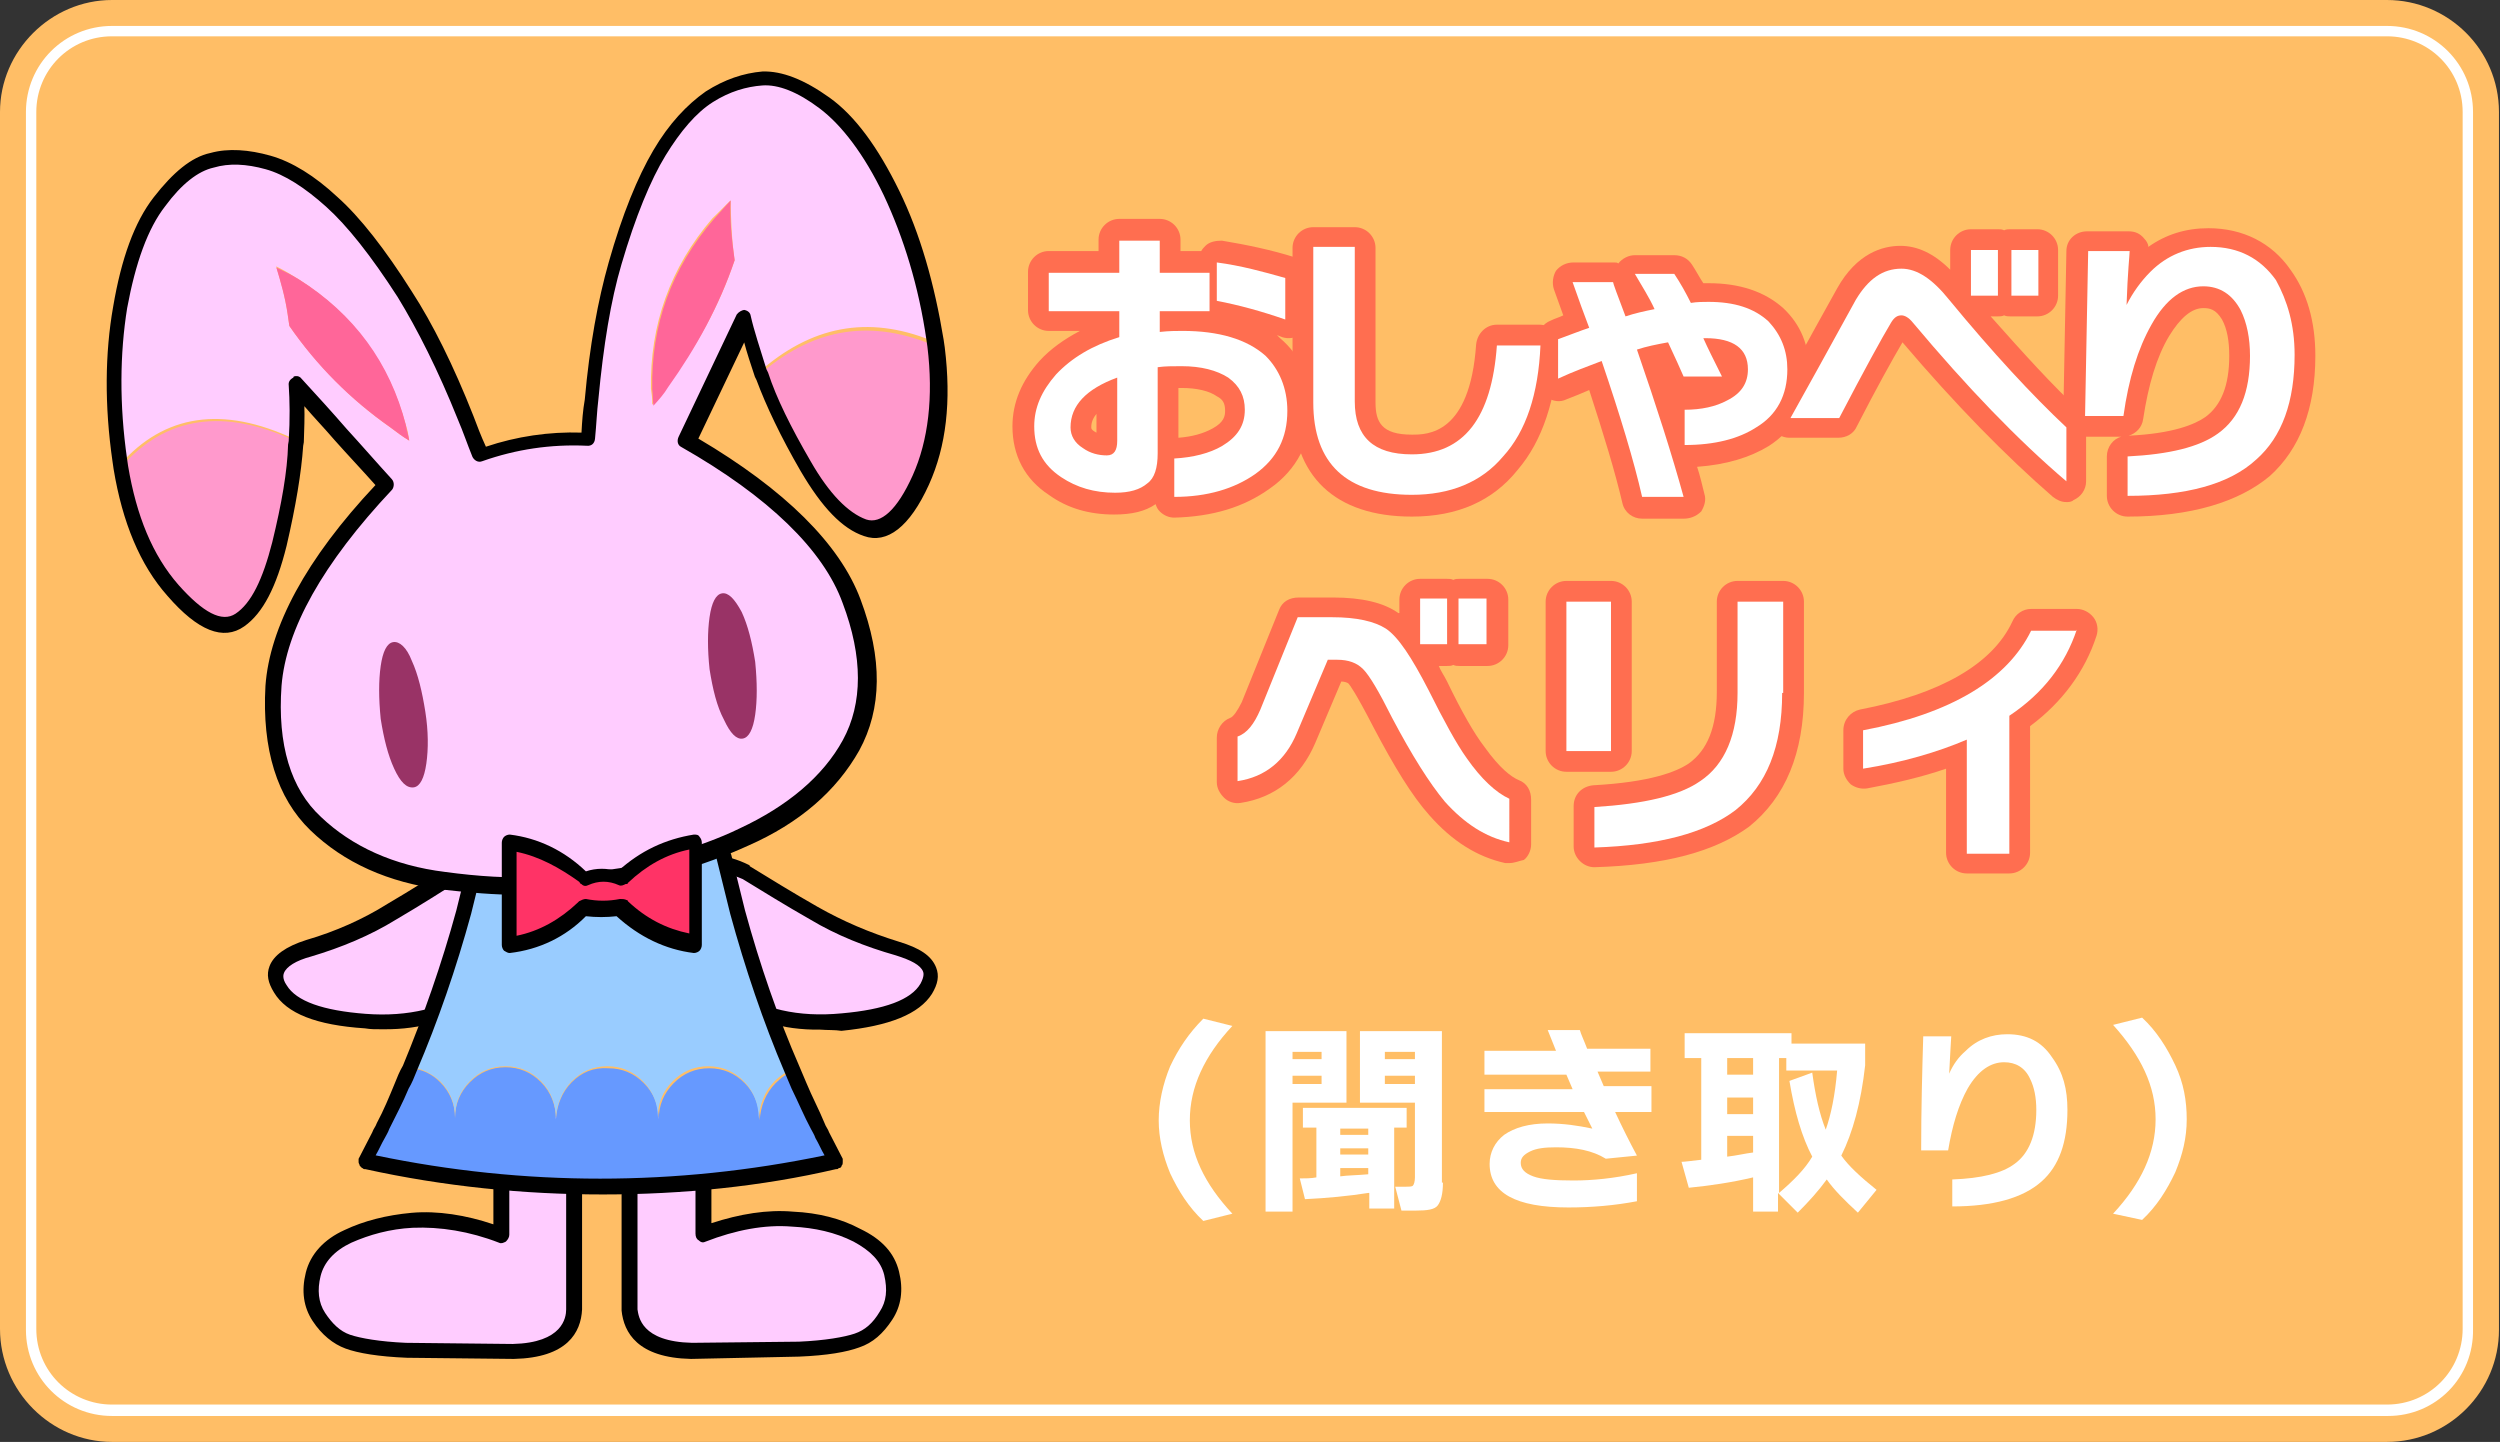
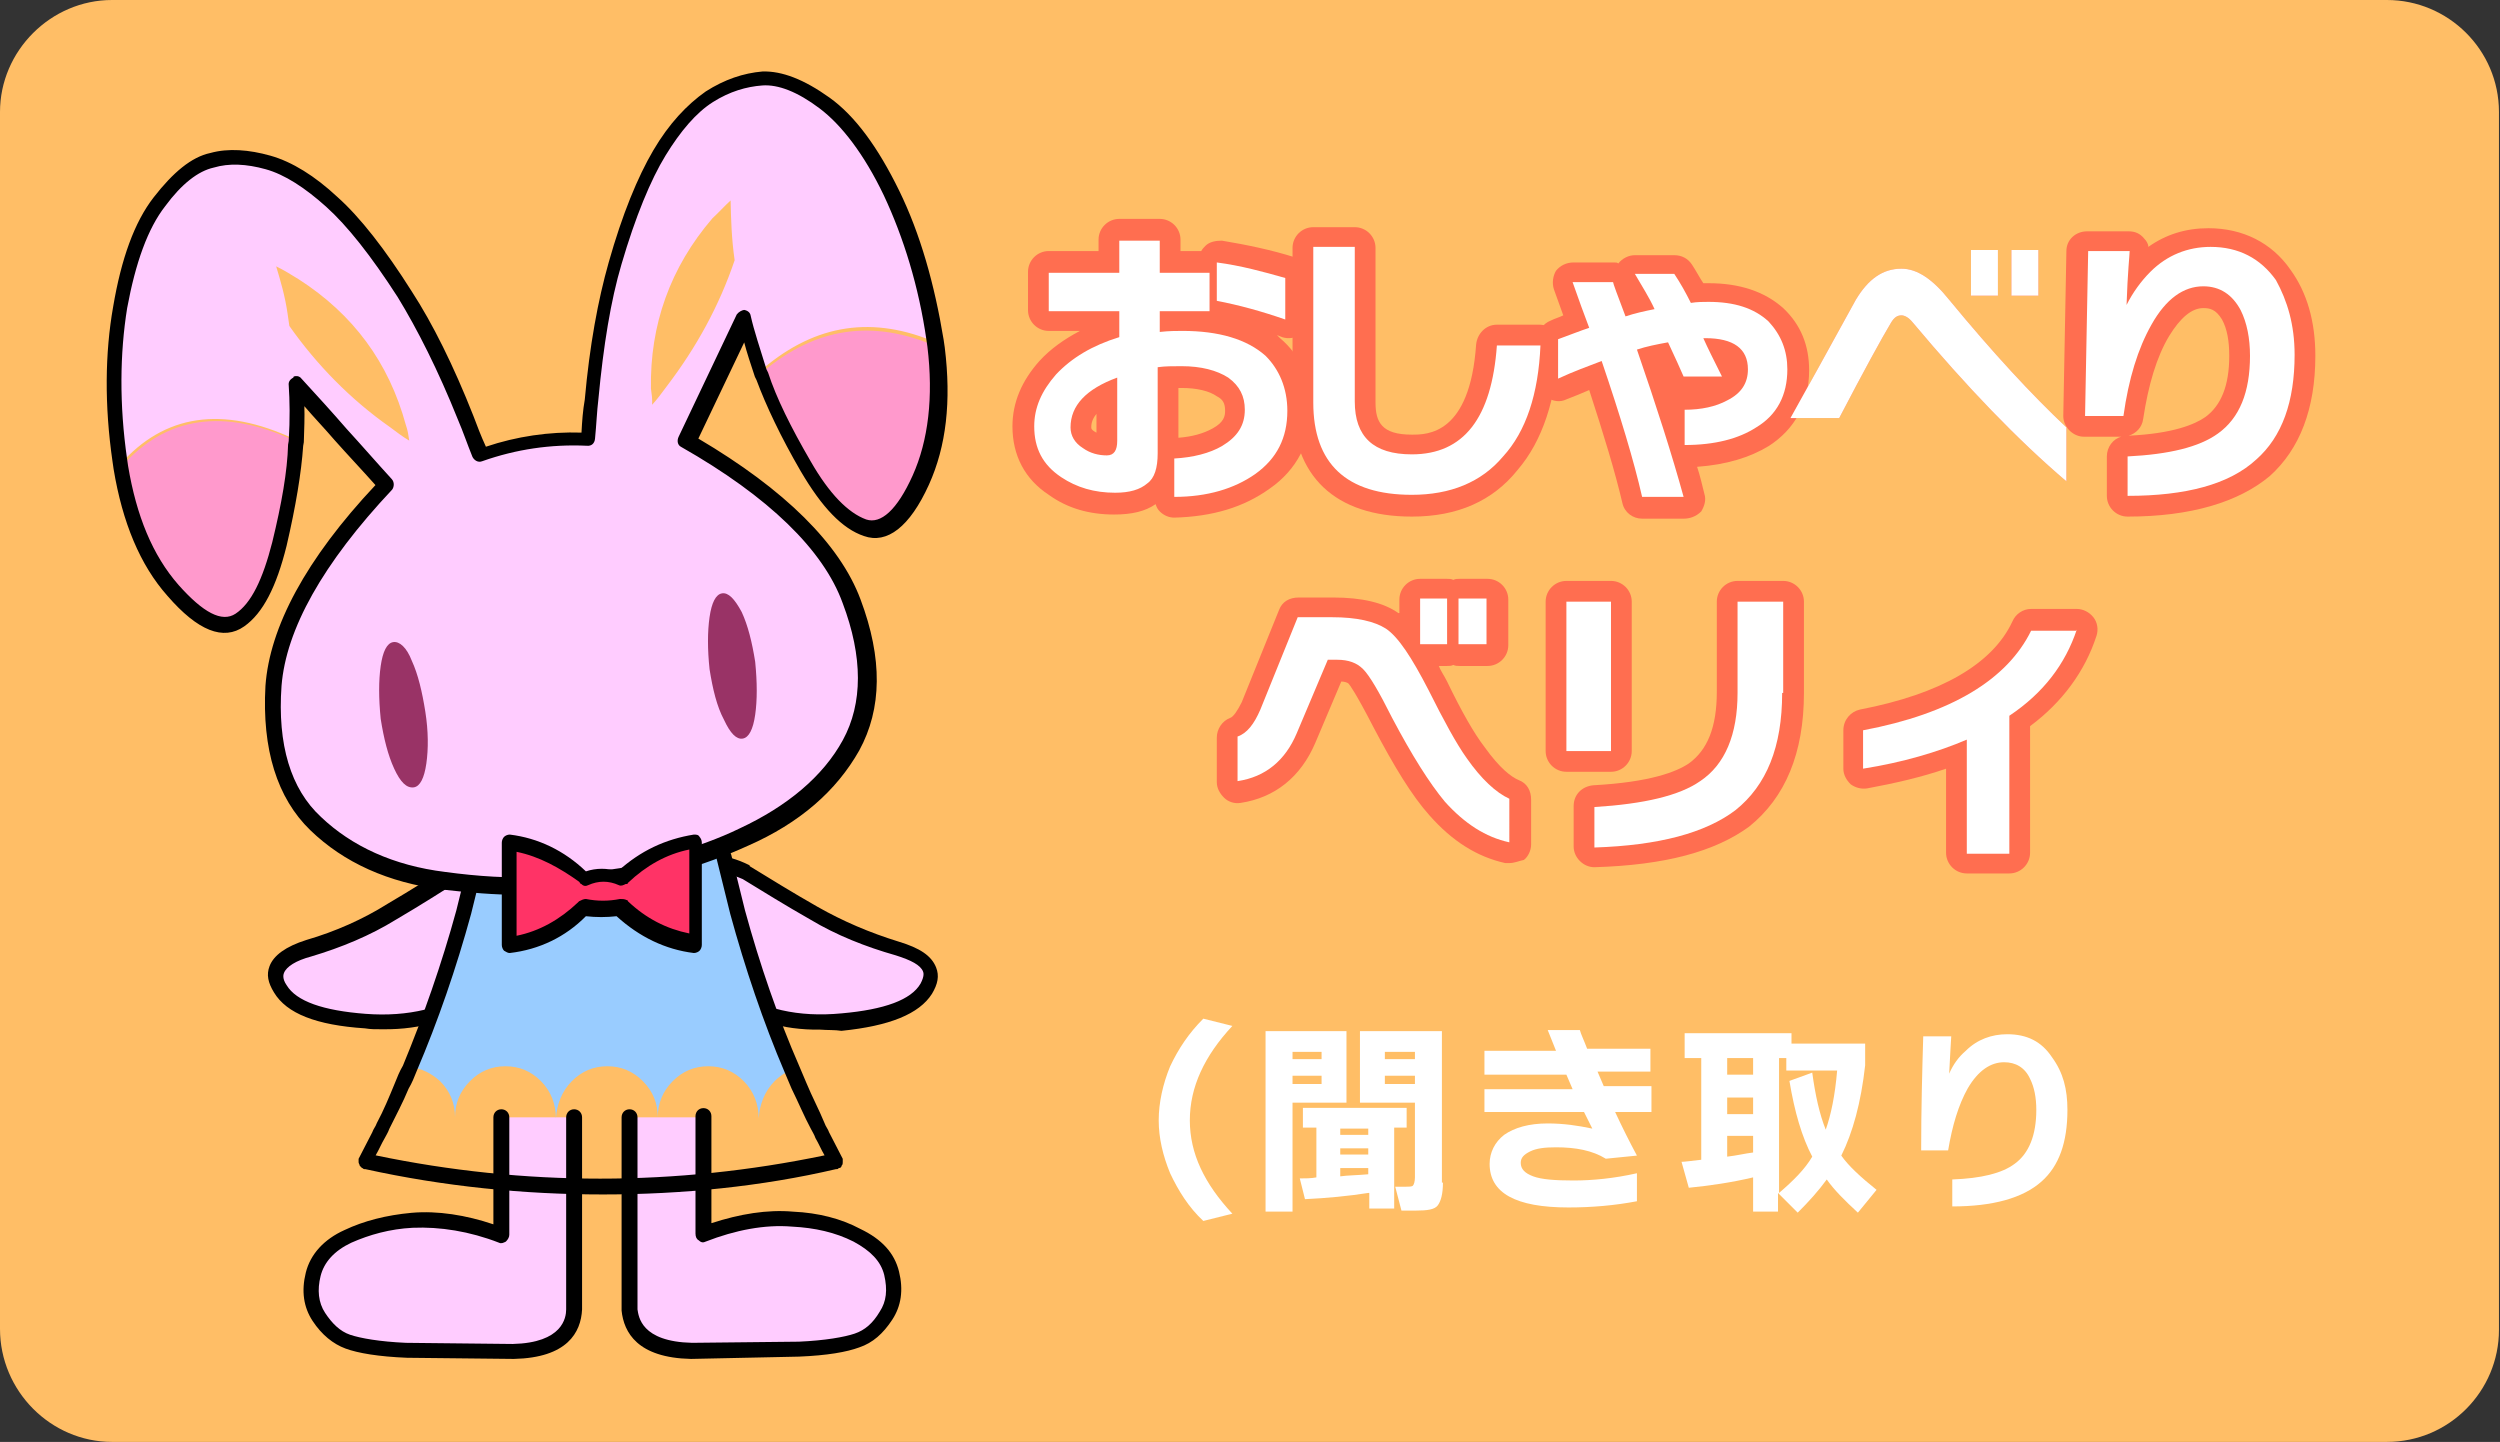
<svg xmlns="http://www.w3.org/2000/svg" version="1.1" id="レイヤー_1" x="0px" y="0px" viewBox="0 0 241 139" style="enable-background:new 0 0 241 139;" xml:space="preserve">
  <rect x="0" y="0" width="241" height="139" fill="#333333" stroke="none" />
  <style type="text/css">
	.st0{fill:#FFBE66;}
	.st1{fill:#FFFFFF;}
	.st2{fill:#FF6E50;}
	.st3{fill:#FFCCFF;}
	.st4{fill:#6699FF;}
	.st5{fill:#99CCFF;}
	.st6{fill:#FF99CC;}
	.st7{fill:#FF6699;}
	.st8{fill:#993366;}
	.st9{fill:#FF3366;}
</style>
  <g>
    <path class="st0" d="M10.8,139h219.3c6,0,10.8-4.9,10.8-10.8V10.8c0-6-4.9-10.8-10.8-10.8H10.8C4.9,0,0,4.9,0,10.8v117.3   C0,134.1,4.9,139,10.8,139z" />
-     <path class="st1" d="M230.2,136.5H10.8c-4.6,0-8.3-3.7-8.3-8.3V10.8c0-4.6,3.7-8.3,8.3-8.3h219.3c4.6,0,8.3,3.7,8.3,8.3v117.3   C238.5,132.8,234.8,136.5,230.2,136.5z M10.8,3.5c-4.1,0-7.3,3.3-7.3,7.3v117.3c0,4.1,3.3,7.3,7.3,7.3h219.3c4.1,0,7.3-3.3,7.3-7.3   V10.8c0-4.1-3.3-7.3-7.3-7.3H10.8z" />
    <g>
      <g>
        <g>
          <path class="st2" d="M124.1,39.6c0,2.6-1,4.6-3.1,6.1c-2,1.4-4.6,2.2-7.8,2.2v-3.7c1.8-0.1,3.4-0.5,4.6-1.2      c1.5-0.9,2.2-2,2.2-3.5c0-1.3-0.5-2.3-1.6-3.1c-1.1-0.7-2.6-1.1-4.5-1.1c-0.9,0-1.6,0-2.3,0.1v8.3c0,1.4-0.3,2.4-1,2.9      c-0.7,0.6-1.7,0.9-3.1,0.9c-2,0-3.7-0.5-5.2-1.5c-1.8-1.2-2.6-2.8-2.6-4.9c0-1.8,0.7-3.4,2.1-5c1.5-1.6,3.5-2.8,6.1-3.6V30h-6.8      v-3.7h6.8v-3.1h3.9v3.1h4.8V30h-4.8v2c0.9-0.1,1.6-0.1,2.2-0.1c3.5,0,6.2,0.8,8,2.4C123.3,35.6,124.1,37.4,124.1,39.6z       M107.7,42.5v-6.1c-3,1.1-4.5,2.7-4.5,4.8c0,0.8,0.4,1.5,1.2,2c0.7,0.5,1.5,0.7,2.3,0.7C107.4,43.9,107.7,43.4,107.7,42.5z       M123.9,30.8c-2.3-0.8-4.5-1.4-6.6-1.8v-3.7c2.3,0.3,4.5,0.9,6.6,1.5V30.8z" />
          <path class="st2" d="M113.2,49.9c-0.5,0-1-0.2-1.4-0.6c-0.2-0.2-0.3-0.4-0.4-0.7c-1,0.7-2.3,1-4,1c-2.4,0-4.5-0.6-6.3-1.9      c-2.3-1.5-3.5-3.8-3.5-6.6c0-2.3,0.9-4.4,2.6-6.3c1.1-1.2,2.4-2.1,3.9-2.9h-3c-1.1,0-2-0.9-2-2v-3.7c0-1.1,0.9-2,2-2h4.8v-1.1      c0-1.1,0.9-2,2-2h3.9c1.1,0,2,0.9,2,2v1.1h2c0.1-0.2,0.3-0.4,0.4-0.5c0.4-0.4,1-0.5,1.6-0.5c2.4,0.4,4.8,0.9,7,1.6      c0.8,0.3,1.4,1,1.4,1.9v3.9c0,0.6-0.3,1.3-0.8,1.6c-0.5,0.4-1.2,0.5-1.8,0.3c-0.2-0.1-0.3-0.1-0.5-0.2c0.1,0.1,0.2,0.2,0.3,0.3      c2,1.7,3,4,3,6.8c0,3.2-1.4,5.9-4,7.7C119.9,48.9,116.9,49.8,113.2,49.9C113.2,49.9,113.2,49.9,113.2,49.9z M109.6,43.7      c-0.3,1-0.9,1.7-1.7,2c0.9-0.1,1.2-0.3,1.3-0.4c0.2-0.1,0.3-0.6,0.3-1.4V43.7z M121.2,36.6c0.5,0.9,0.8,1.9,0.8,3      c0,1.1-0.3,2.5-1.4,3.8c1-1,1.5-2.2,1.5-3.8C122.1,38.4,121.8,37.4,121.2,36.6z M113.6,37.4v4.8c1.3-0.1,2.4-0.4,3.3-0.9      c1.1-0.6,1.2-1.2,1.2-1.7c0-0.7-0.2-1.1-0.8-1.4c-0.7-0.5-1.9-0.8-3.4-0.8C113.8,37.4,113.7,37.4,113.6,37.4z M105.7,39.9      c-0.5,0.6-0.5,1.1-0.5,1.3c0,0.1,0,0.2,0.3,0.4c0.1,0,0.1,0.1,0.2,0.1V39.9z M108.4,34.5c0.1,0.1,0.3,0.1,0.4,0.2      c0.3,0.2,0.6,0.5,0.7,0.9v-0.1c0-0.8,0.4-1.4,1.1-1.8c-0.1-0.1-0.3-0.2-0.4-0.3c-0.2-0.2-0.4-0.5-0.5-0.7      C109.7,33.5,109.2,34.2,108.4,34.5z M108.4,28.1c0.6,0.2,1,0.7,1.2,1.3c0.2-0.6,0.6-1.1,1.2-1.3c-0.6-0.2-1-0.7-1.1-1.3      C109.5,27.4,109,27.9,108.4,28.1z" />
        </g>
        <g>
          <path class="st2" d="M148.5,33.3c-0.2,4.7-1.4,8.3-3.6,10.7c-2.1,2.5-5.1,3.7-8.8,3.7c-6.3,0-9.5-3-9.5-8.9v-15h4v14.9      c0,3.4,1.8,5.1,5.5,5.1c5,0,7.7-3.5,8.2-10.5H148.5z" />
          <path class="st2" d="M136.1,49.8c-7.4,0-11.5-3.9-11.5-10.9v-15c0-1.1,0.9-2,2-2h4c1.1,0,2,0.9,2,2v14.9c0,1.9,0.6,3.1,3.5,3.1      c1.5,0,5.6,0,6.2-8.7c0.1-1,0.9-1.9,2-1.9h4.1c0.5,0,1.1,0.2,1.4,0.6c0.4,0.4,0.6,0.9,0.5,1.5c-0.3,5.1-1.6,9.1-4,11.9      C143.9,48.3,140.5,49.8,136.1,49.8z M128.7,25.9v13c0,4.2,1.7,6.3,5.5,6.8c-3.5-0.7-5.5-3.1-5.5-6.9L128.7,25.9z M146.2,35.3      c-0.8,6-3.4,8.7-6.2,9.9c1.4-0.5,2.5-1.3,3.5-2.4c1.5-1.8,2.5-4.3,2.9-7.4H146.2z" />
        </g>
        <g>
          <path class="st2" d="M172.3,35.6c0,2.5-1,4.4-3,5.6c-1.7,1.1-4,1.7-6.9,1.7v-3.4c1.6,0,3-0.3,4.1-0.9c1.4-0.7,2-1.7,2-3      c0-2-1.4-3-4.1-3h-0.2c0.4,0.9,1,2.1,1.8,3.7h-3.7c-0.3-0.7-0.8-1.8-1.5-3.3c-1.1,0.2-2.1,0.4-3,0.7c1.9,5.5,3.4,10.2,4.5,14.2      h-4c-0.8-3.5-2.1-7.8-3.9-13.1c-1.3,0.5-2.7,1-4.2,1.7v-3.8c1.1-0.4,2.1-0.8,3-1.1c-0.5-1.3-1-2.7-1.6-4.4l3.9,0      c0,0.1,0.4,1.2,1.2,3.3c0.9-0.3,1.8-0.5,2.8-0.7c-0.5-1.1-1.2-2.2-1.9-3.4h3.8c0.6,0.9,1.1,1.8,1.6,2.8c0.6-0.1,1.2-0.1,1.7-0.1      c2.5,0,4.4,0.6,5.8,1.9C171.7,32.3,172.3,33.8,172.3,35.6z" />
          <path class="st2" d="M162.3,50h-4c-0.9,0-1.7-0.6-1.9-1.5c-0.7-3-1.8-6.6-3.2-10.9c-0.7,0.3-1.4,0.6-2.2,0.9      c-0.6,0.3-1.3,0.2-1.9-0.2c-0.6-0.4-0.9-1-0.9-1.7v-3.8c0-0.8,0.5-1.6,1.3-1.9c0.4-0.2,0.8-0.3,1.2-0.5l-0.9-2.5      c-0.2-0.6-0.1-1.3,0.2-1.8c0.4-0.5,1-0.8,1.7-0.8l3.9,0c0.2,0,0.3,0,0.4,0.1c0.4-0.5,1-0.8,1.6-0.8h3.8c0.7,0,1.3,0.3,1.7,0.9      c0.4,0.6,0.7,1.2,1.1,1.8c0.2,0,0.3,0,0.5,0c3,0,5.4,0.8,7.2,2.4c1.7,1.6,2.5,3.6,2.5,6c0,3.2-1.4,5.7-3.9,7.3      c-1.8,1.1-4.1,1.8-6.9,2c0.3,0.9,0.5,1.8,0.7,2.6c0.2,0.6,0,1.2-0.3,1.7C163.5,49.8,162.9,50,162.3,50z M154.7,33      c0.2,0,0.4,0.1,0.5,0.2c0.2,0.1,0.5,0.3,0.6,0.5c0-0.3,0.1-0.5,0.2-0.7c0.1-0.1,0.1-0.2,0.2-0.4c-0.4-0.1-0.8-0.3-1.1-0.6      c0,0.2-0.1,0.4-0.2,0.6C154.9,32.7,154.8,32.9,154.7,33z M161,31.2c0.6,0.1,1.1,0.4,1.4,0.8c0-0.1,0.1-0.2,0.2-0.3      c0.1-0.1,0.2-0.2,0.3-0.3c-0.6,0-1.1-0.3-1.5-0.8c0,0.1-0.1,0.2-0.1,0.2C161.2,30.9,161.1,31,161,31.2z" />
        </g>
        <g>
          <path class="st2" d="M199.2,46.4c-4.7-4-9.6-9.1-14.8-15.3c-0.4-0.5-0.8-0.7-1.1-0.7c-0.4,0-0.7,0.2-1,0.7      c-0.9,1.5-2.6,4.6-5,9.2h-4.7c1.4-2.5,3.5-6.3,6.3-11.4c1.2-2,2.6-3,4.4-3c1.5,0,3,1,4.6,3c4.2,5.1,8,9.2,11.3,12.3V46.4z       M192.7,28.5H190v-4.4h2.6V28.5z M196.5,28.5h-2.6v-4.4h2.6V28.5z" />
-           <path class="st2" d="M199.2,48.4c-0.5,0-0.9-0.2-1.3-0.5c-4.5-3.9-9.4-8.9-14.5-14.9c-1,1.7-2.5,4.4-4.4,8.1      c-0.3,0.7-1,1.1-1.8,1.1h-4.7c-0.7,0-1.4-0.4-1.7-1s-0.4-1.4,0-2c1.4-2.5,3.4-6.2,6.3-11.4c1.9-3.4,4.4-4.1,6.1-4.1      c1.6,0,3.2,0.7,4.8,2.3v-1.9c0-1.1,0.9-2,2-2h2.6c0.2,0,0.4,0,0.6,0.1c0.2-0.1,0.4-0.1,0.6-0.1h2.6c1.1,0,2,0.9,2,2v4.4      c0,1.1-0.9,2-2,2h-2.6c-0.2,0-0.4,0-0.6-0.1c-0.2,0.1-0.4,0.1-0.6,0.1h-0.7c3.2,3.6,6,6.7,8.6,9.1c0.4,0.4,0.6,0.9,0.6,1.5v5.3      c0,0.8-0.5,1.5-1.2,1.8C199.7,48.4,199.4,48.4,199.2,48.4z M183.2,28.4c0.9,0,1.8,0.5,2.6,1.4c3.2,3.8,6.3,7.3,9.3,10.2      c-2.7-2.8-5.7-6.1-8.9-10c-1.6-1.9-2.6-2.2-3.1-2.2c-0.4,0-1.4,0-2.6,2c-1.9,3.3-3.4,6.1-4.7,8.4h0.1c2.1-4,3.6-6.7,4.5-8.2      C181.4,28.6,182.6,28.4,183.2,28.4z M182.7,32.2L182.7,32.2L182.7,32.2z" />
        </g>
        <g>
          <path class="st2" d="M221.2,34.2c0,4.5-1.2,7.9-3.7,10.1c-2.6,2.4-6.8,3.5-12.4,3.5V44c4-0.2,6.9-0.9,8.7-2.2      c2.1-1.5,3.1-4,3.1-7.5c0-1.7-0.3-3.2-0.9-4.4c-0.8-1.5-2-2.3-3.6-2.3c-1.9,0-3.6,1.2-5,3.7c-1.3,2.3-2.2,5.2-2.7,8.8h-3.7      c0.1-5.7,0.2-11,0.3-15.9h4c0,0.3-0.2,2.1-0.3,5.2c0.6-1.2,1.4-2.3,2.3-3.2c1.6-1.6,3.6-2.4,5.8-2.4c2.7,0,4.8,1.1,6.3,3.2      C220.5,29,221.2,31.3,221.2,34.2z" />
          <path class="st2" d="M205.1,49.8c-1.1,0-2-0.9-2-2V44c0-0.9,0.6-1.7,1.4-1.9h-3.6c-0.5,0-1-0.2-1.4-0.6      c-0.4-0.4-0.6-0.9-0.6-1.4c0.1-5.7,0.2-11.1,0.3-15.9c0-1.1,0.9-1.9,2-1.9h4c0.6,0,1.1,0.2,1.5,0.7c0.2,0.2,0.4,0.5,0.4,0.8      c1.7-1.2,3.6-1.8,5.8-1.8c3.3,0,6.1,1.4,7.9,4c1.6,2.2,2.4,5,2.4,8.3c0,5.1-1.5,9-4.4,11.6C215.8,48.4,211.2,49.8,205.1,49.8z       M214.8,26.2c1.2,0.5,2.2,1.5,2.9,2.9c0.8,1.5,1.2,3.2,1.2,5.3c0,4.1-1.3,7.2-3.9,9.1c-1.2,0.8-2.7,1.5-4.5,1.9      c2.4-0.5,4.3-1.3,5.7-2.6c2-1.8,3-4.6,3-8.6c0-2.4-0.5-4.5-1.6-6C216.8,27.2,215.9,26.5,214.8,26.2z M212.4,29.7      c-1.1,0-2.2,0.9-3.3,2.7c-1.2,2-2,4.7-2.5,8c-0.1,0.8-0.7,1.4-1.4,1.6c4.3-0.2,6.4-1.1,7.4-1.8c1.5-1.1,2.3-3,2.3-5.9      c0-1.4-0.2-2.6-0.7-3.5C213.6,29.8,213,29.7,212.4,29.7z M203.1,30.3c-0.1,2.5-0.1,5-0.1,7.7c0.5-2.5,1.2-4.7,2.1-6.6      c-0.2,0-0.4,0-0.6-0.1C203.8,31.2,203.3,30.8,203.1,30.3z" />
        </g>
        <g>
          <path class="st2" d="M145.5,81.2c-2.3-0.5-4.3-1.8-6.2-3.9c-1.5-1.8-3.2-4.5-5.1-8.1c-1.3-2.6-2.2-4.1-2.8-4.7      c-0.6-0.6-1.4-0.9-2.5-0.9H128l-3,7.1c-1.1,2.6-3,4.2-5.7,4.6v-4.3c0.9-0.3,1.6-1.2,2.2-2.6l3.6-8.9h3.3c2.4,0,4.1,0.4,5.2,1.1      c1.2,0.8,2.5,2.8,4.1,5.9c1.5,3,2.7,5.2,3.7,6.6c1.4,2,2.8,3.3,4.1,3.9V81.2z M139.5,62.1h-2.6v-4.4h2.6V62.1z M143.3,62.1h-2.7      v-4.4h2.7V62.1z" />
          <path class="st2" d="M145.5,83.2c-0.1,0-0.3,0-0.4,0c-2.7-0.6-5.1-2.1-7.3-4.6c-1.7-1.9-3.4-4.7-5.4-8.5      c-1.7-3.3-2.3-4.1-2.4-4.2c-0.1-0.1-0.4-0.2-0.7-0.2l-2.5,5.9c-1.4,3.3-3.9,5.3-7.2,5.8c-0.6,0.1-1.2-0.1-1.6-0.5      c-0.4-0.4-0.7-0.9-0.7-1.5v-4.3c0-0.8,0.5-1.6,1.3-1.9c0.3-0.1,0.7-0.7,1.1-1.5l3.6-8.9c0.3-0.8,1-1.2,1.9-1.2h3.3      c2.8,0,4.9,0.5,6.3,1.5c0,0,0,0,0.1,0v-1.3c0-1.1,0.9-2,2-2h2.6c0.2,0,0.4,0,0.6,0.1c0.2-0.1,0.4-0.1,0.6-0.1h2.7      c1.1,0,2,0.9,2,2v4.4c0,1.1-0.9,2-2,2h-2.7c-0.2,0-0.4,0-0.6-0.1c-0.2,0.1-0.4,0.1-0.6,0.1h-0.8c0.2,0.5,0.5,0.9,0.8,1.5      c1.4,2.9,2.6,5,3.6,6.3c1.5,2.1,2.6,2.9,3.3,3.2c0.8,0.3,1.2,1,1.2,1.9v4.3c0,0.6-0.3,1.2-0.7,1.5C146.4,83,146,83.2,145.5,83.2      z M128,61.5h0.9c1.7,0,3,0.5,4,1.5c0.5,0.5,1.3,1.6,3.1,5.2c1.8,3.5,3.4,6.1,4.8,7.7c0.9,1,1.8,1.8,2.7,2.3v-0.2      c-1.3-0.8-2.5-2.1-3.8-3.9c-1-1.5-2.3-3.7-3.9-6.8c-1.8-3.6-2.9-4.8-3.4-5.1c-0.4-0.3-1.4-0.7-4-0.7h-2l-3.1,7.6      c-0.5,1.3-1.2,2.3-2,2.9v0.3c0.8-0.6,1.4-1.4,1.8-2.5l3-7.1C126.5,62,127.2,61.5,128,61.5z" />
        </g>
        <g>
          <path class="st2" d="M155.3,72.4H151V58h4.3V72.4z M171.8,66.8c0,5.2-1.5,8.9-4.5,11.3c-2.9,2.2-7.4,3.4-13.6,3.6v-3.9      c4.8-0.3,8.2-1.1,10.2-2.5c2.4-1.6,3.6-4.5,3.6-8.5V58h4.4V66.8z" />
          <path class="st2" d="M153.7,83.6c-0.5,0-1-0.2-1.4-0.6c-0.4-0.4-0.6-0.9-0.6-1.4v-3.9c0-1.1,0.8-1.9,1.9-2      c5.5-0.3,8-1.3,9.2-2.1c1.8-1.3,2.7-3.5,2.7-6.9V58c0-1.1,0.9-2,2-2h4.4c1.1,0,2,0.9,2,2v8.8c0,5.8-1.8,10.1-5.3,12.9      C165.3,82.1,160.5,83.4,153.7,83.6C153.8,83.6,153.7,83.6,153.7,83.6z M169.5,60v6.8c0,4.7-1.5,8.1-4.4,10.1      c-1.2,0.8-2.7,1.5-4.6,1.9c2.4-0.5,4.3-1.3,5.7-2.4c2.5-2,3.8-5.1,3.8-9.7V60H169.5z M155.3,74.4H151c-1.1,0-2-0.9-2-2V58      c0-1.1,0.9-2,2-2h4.3c1.1,0,2,0.9,2,2v14.4C157.3,73.5,156.4,74.4,155.3,74.4z M153,70.4h0.3V60H153V70.4z" />
        </g>
        <g>
          <path class="st2" d="M200.2,60.7c-1.1,3.3-3.2,6.1-6.5,8.3v13.3h-4.1v-11c-2.8,1.2-6.2,2.2-10,2.8v-3.7      c8.5-1.6,13.9-4.9,16.2-9.6H200.2z" />
          <path class="st2" d="M193.7,84.2h-4.1c-1.1,0-2-0.9-2-2v-8.1c-2.3,0.8-4.9,1.4-7.6,1.9c-0.6,0.1-1.2-0.1-1.6-0.4      c-0.4-0.4-0.7-0.9-0.7-1.5v-3.7c0-1,0.7-1.8,1.6-2c7.8-1.5,12.8-4.4,14.7-8.5c0.3-0.7,1-1.2,1.8-1.2h4.4c0.6,0,1.2,0.3,1.6,0.8      c0.4,0.5,0.5,1.2,0.3,1.8c-1.1,3.4-3.3,6.4-6.4,8.7v12.2C195.7,83.3,194.8,84.2,193.7,84.2z M191.6,80.2L191.6,80.2l0.1-11.3      c0-0.5,0.2-1,0.5-1.3c-0.8,0.6-1.7,1.1-2.7,1.6c0.4,0,0.8,0.1,1.2,0.3c0.6,0.4,0.9,1,0.9,1.7V80.2z M197,62.7      c-0.8,1.3-1.7,2.5-2.9,3.5C195.3,65.1,196.3,64,197,62.7L197,62.7z" />
        </g>
      </g>
      <g>
        <path class="st1" d="M124.1,39.6c0,2.6-1,4.6-3.1,6.1c-2,1.4-4.6,2.2-7.8,2.2v-3.7c1.8-0.1,3.4-0.5,4.6-1.2     c1.5-0.9,2.2-2,2.2-3.5c0-1.3-0.5-2.3-1.6-3.1c-1.1-0.7-2.6-1.1-4.5-1.1c-0.9,0-1.6,0-2.3,0.1v8.3c0,1.4-0.3,2.4-1,2.9     c-0.7,0.6-1.7,0.9-3.1,0.9c-2,0-3.7-0.5-5.2-1.5c-1.8-1.2-2.6-2.8-2.6-4.9c0-1.8,0.7-3.4,2.1-5c1.5-1.6,3.5-2.8,6.1-3.6V30h-6.8     v-3.7h6.8v-3.1h3.9v3.1h4.8V30h-4.8v2c0.9-0.1,1.6-0.1,2.2-0.1c3.5,0,6.2,0.8,8,2.4C123.3,35.6,124.1,37.4,124.1,39.6z      M107.7,42.5v-6.1c-3,1.1-4.5,2.7-4.5,4.8c0,0.8,0.4,1.5,1.2,2c0.7,0.5,1.5,0.7,2.3,0.7C107.4,43.9,107.7,43.4,107.7,42.5z      M123.9,30.8c-2.3-0.8-4.5-1.4-6.6-1.8v-3.7c2.3,0.3,4.5,0.9,6.6,1.5V30.8z" />
        <path class="st1" d="M148.5,33.3c-0.2,4.7-1.4,8.3-3.6,10.7c-2.1,2.5-5.1,3.7-8.8,3.7c-6.3,0-9.5-3-9.5-8.9v-15h4v14.9     c0,3.4,1.8,5.1,5.5,5.1c5,0,7.7-3.5,8.2-10.5H148.5z" />
        <path class="st1" d="M172.3,35.6c0,2.5-1,4.4-3,5.6c-1.7,1.1-4,1.7-6.9,1.7v-3.4c1.6,0,3-0.3,4.1-0.9c1.4-0.7,2-1.7,2-3     c0-2-1.4-3-4.1-3h-0.2c0.4,0.9,1,2.1,1.8,3.7h-3.7c-0.3-0.7-0.8-1.8-1.5-3.3c-1.1,0.2-2.1,0.4-3,0.7c1.9,5.5,3.4,10.2,4.5,14.2     h-4c-0.8-3.5-2.1-7.8-3.9-13.1c-1.3,0.5-2.7,1-4.2,1.7v-3.8c1.1-0.4,2.1-0.8,3-1.1c-0.5-1.3-1-2.7-1.6-4.4l3.9,0     c0,0.1,0.4,1.2,1.2,3.3c0.9-0.3,1.8-0.5,2.8-0.7c-0.5-1.1-1.2-2.2-1.9-3.4h3.8c0.6,0.9,1.1,1.8,1.6,2.8c0.6-0.1,1.2-0.1,1.7-0.1     c2.5,0,4.4,0.6,5.8,1.9C171.7,32.3,172.3,33.8,172.3,35.6z" />
        <path class="st1" d="M199.2,46.4c-4.7-4-9.6-9.1-14.8-15.3c-0.4-0.5-0.8-0.7-1.1-0.7c-0.4,0-0.7,0.2-1,0.7     c-0.9,1.5-2.6,4.6-5,9.2h-4.7c1.4-2.5,3.5-6.3,6.3-11.4c1.2-2,2.6-3,4.4-3c1.5,0,3,1,4.6,3c4.2,5.1,8,9.2,11.3,12.3V46.4z      M192.7,28.5H190v-4.4h2.6V28.5z M196.5,28.5h-2.6v-4.4h2.6V28.5z" />
        <path class="st1" d="M221.2,34.2c0,4.5-1.2,7.9-3.7,10.1c-2.6,2.4-6.8,3.5-12.4,3.5V44c4-0.2,6.9-0.9,8.7-2.2     c2.1-1.5,3.1-4,3.1-7.5c0-1.7-0.3-3.2-0.9-4.4c-0.8-1.5-2-2.3-3.6-2.3c-1.9,0-3.6,1.2-5,3.7c-1.3,2.3-2.2,5.2-2.7,8.8h-3.7     c0.1-5.7,0.2-11,0.3-15.9h4c0,0.3-0.2,2.1-0.3,5.2c0.6-1.2,1.4-2.3,2.3-3.2c1.6-1.6,3.6-2.4,5.8-2.4c2.7,0,4.8,1.1,6.3,3.2     C220.5,29,221.2,31.3,221.2,34.2z" />
        <path class="st1" d="M145.5,81.2c-2.3-0.5-4.3-1.8-6.2-3.9c-1.5-1.8-3.2-4.5-5.1-8.1c-1.3-2.6-2.2-4.1-2.8-4.7     c-0.6-0.6-1.4-0.9-2.5-0.9H128l-3,7.1c-1.1,2.6-3,4.2-5.7,4.6v-4.3c0.9-0.3,1.6-1.2,2.2-2.6l3.6-8.9h3.3c2.4,0,4.1,0.4,5.2,1.1     c1.2,0.8,2.5,2.8,4.1,5.9c1.5,3,2.7,5.2,3.7,6.6c1.4,2,2.8,3.3,4.1,3.9V81.2z M139.5,62.1h-2.6v-4.4h2.6V62.1z M143.3,62.1h-2.7     v-4.4h2.7V62.1z" />
        <path class="st1" d="M155.3,72.4H151V58h4.3V72.4z M171.8,66.8c0,5.2-1.5,8.9-4.5,11.3c-2.9,2.2-7.4,3.4-13.6,3.6v-3.9     c4.8-0.3,8.2-1.1,10.2-2.5c2.4-1.6,3.6-4.5,3.6-8.5V58h4.4V66.8z" />
        <path class="st1" d="M200.2,60.7c-1.1,3.3-3.2,6.1-6.5,8.3v13.3h-4.1v-11c-2.8,1.2-6.2,2.2-10,2.8v-3.7     c8.5-1.6,13.9-4.9,16.2-9.6H200.2z" />
      </g>
      <g>
        <path class="st1" d="M118.8,117l-2.8,0.7c-1.4-1.3-2.4-2.9-3.2-4.6c-0.7-1.7-1.1-3.4-1.1-5.1s0.4-3.5,1.1-5.2     c0.8-1.7,1.8-3.2,3.2-4.6l2.8,0.7c-2.7,2.9-4.1,5.9-4.1,9.1S116.1,114.1,118.8,117z" />
        <path class="st1" d="M129.8,106.3h-5.2v10.5H122V99.4h7.8V106.3z M127.4,102.1v-0.7h-2.8v0.7H127.4z M127.4,104.5v-0.8h-2.8v0.8     H127.4z M131.9,115c-1.9,0.3-4,0.5-6.1,0.6l-0.5-2c0.5,0,1.1,0,1.6-0.1v-4.8h-1.3v-1.9h10v1.9h-1.2v7.8h-2.4V115z M131.9,109.4     v-0.6h-2.7v0.6H131.9z M131.9,111.3v-0.6h-2.7v0.6H131.9z M129.2,113.4c0.7-0.1,1.6-0.1,2.7-0.2v-0.6h-2.7V113.4z M139.1,114     c0,1.1-0.2,1.8-0.5,2.2c-0.3,0.4-1,0.5-2.1,0.5h-1.4l-0.6-2.3h1c0.3,0,0.6,0,0.7-0.1c0.1-0.1,0.2-0.4,0.2-0.8v-7.2h-5.3v-6.9h7.9     V114z M136.4,102.1v-0.7h-2.9v0.7H136.4z M136.4,104.5v-0.8h-2.9v0.8H136.4z" />
        <path class="st1" d="M159.2,107.2h-3.5c0.7,1.5,1.4,2.9,2.1,4.2l-3,0.3c-1.3-0.8-2.9-1.1-4.8-1.1c-1.1,0-1.9,0.1-2.5,0.4     c-0.6,0.3-0.9,0.6-0.9,1.1c0,0.6,0.4,1,1.2,1.3c0.8,0.3,2.1,0.4,3.9,0.4c1.8,0,3.9-0.2,6.1-0.7v2.7c-2.1,0.4-4.3,0.6-6.6,0.6     c-5.1,0-7.6-1.4-7.6-4.2c0-1.1,0.5-2.1,1.4-2.8c1-0.7,2.4-1.1,4.2-1.1c1.5,0,2.9,0.2,4.3,0.5c-0.2-0.4-0.5-1-0.8-1.6h-9.6v-2.2     h8.5l-0.6-1.4h-7.9v-2.3h6.9l-0.8-2h3.1c0.1,0.4,0.4,1,0.7,1.8h6.1v2.2H154l0.6,1.4h4.6V107.2z" />
        <path class="st1" d="M169,113.5c-2.1,0.5-4.2,0.8-6.2,1l-0.7-2.5c0.3,0,1-0.1,1.9-0.2V102h-1.6v-2.4h10.3v1h7.1v2.1     c-0.4,3.6-1.2,6.5-2.3,8.7c0.7,1,1.9,2.1,3.4,3.3l-1.8,2.2c-1.3-1.2-2.3-2.2-3-3.2c-0.8,1.1-1.7,2.1-2.8,3.2l-1.9-1.9v1.8H169     V113.5z M169,103.6V102h-2.5v1.6H169z M169,107.4v-1.6h-2.5v1.6H169z M166.5,111.5c0.9-0.1,1.7-0.3,2.5-0.4v-1.6h-2.5V111.5z      M172.4,102h-0.9v13c1.4-1.2,2.5-2.3,3.2-3.5c-1-1.9-1.7-4.3-2.2-7.3l2.2-0.8c0.3,2.2,0.7,4,1.3,5.5c0.5-1.4,0.9-3.3,1.1-5.7     h-4.9V102z" />
        <path class="st1" d="M199.3,107c0,3.1-0.8,5.4-2.5,6.9c-1.8,1.6-4.7,2.4-8.6,2.4v-2.6c2.8-0.1,4.8-0.6,6-1.5     c1.4-1,2.1-2.8,2.1-5.2c0-1.2-0.2-2.2-0.6-3c-0.5-1.1-1.4-1.6-2.5-1.6c-1.3,0-2.5,0.8-3.5,2.5c-0.9,1.6-1.5,3.6-1.9,6h-2.6     c0-4,0.1-7.6,0.2-11h2.7c0,0.2-0.1,1.4-0.2,3.6c0.4-0.9,0.9-1.6,1.6-2.2c1.1-1.1,2.5-1.6,4-1.6c1.9,0,3.3,0.7,4.3,2.2     C198.9,103.4,199.3,105,199.3,107z" />
-         <path class="st1" d="M203.7,117c2.7-2.9,4.1-5.9,4.1-9.1s-1.4-6.1-4.1-9.1l2.8-0.7c1.4,1.3,2.4,2.9,3.2,4.6s1.1,3.4,1.1,5.2     s-0.4,3.4-1.1,5.1c-0.8,1.7-1.8,3.3-3.2,4.6L203.7,117z" />
      </g>
    </g>
    <g>
      <g id="_____1_00000088848132584152130880000014533480737838406275_" transform="matrix( 1.02, 0.402, -0.397, 1.032, 587.4,339.7) ">
        <g transform="matrix( 0.87, 0, 0, 0.87, 0,0) ">
          <g>
            <g>
              <path class="st3" d="M-622.6-42.7c-1.8-0.2-3.5,0.6-5.1,2.3c-1.4,1.9-3,4-4.8,6.3c-1.8,2.4-4,4.5-6.5,6.4        c-2.5,2-2.9,3.6-1.2,4.8c1.7,1.3,4.8,1.2,9.1-0.1c4.4-1.3,7.6-3.6,9.5-6.6c2-3.1,2.8-6,2.4-8.8        C-619.7-41-620.8-42.4-622.6-42.7z" />
            </g>
          </g>
          <g transform="matrix( 1.149, 0, 0, 1.149, 0,0) ">
            <path d="M-547.6-19.8c-0.5,0.2-1,0.4-1.5,0.5c-4.1,1.3-6.9,1.3-8.6,0c-0.8-0.6-1.2-1.2-1.2-2c0-1,0.7-2.1,2.2-3.3       c2.1-1.6,4-3.5,5.5-5.5c1.6-2,3-3.9,4.2-5.5c0,0,0,0,0-0.1c1.6-1.7,3.3-2.5,5.1-2.3c1.9,0.2,3,1.7,3.5,4.4       c0.4,2.5-0.3,5.3-2.1,8.1C-542-22.9-544.4-21-547.6-19.8z M-545.8-34.6c-1.2,1.6-2.6,3.5-4.2,5.5c-1.6,2.1-3.6,4-5.8,5.7       c-1.1,0.8-1.7,1.6-1.7,2.2c0,0.1,0,0.5,0.6,0.9c1.3,1,3.8,0.9,7.4-0.2c3.6-1.1,6.3-3,8-5.5c1.6-2.5,2.3-4.9,1.9-7.1       c-0.5-3.1-1.9-3.2-2.3-3.3C-543.2-36.6-544.5-36-545.8-34.6z" />
          </g>
        </g>
      </g>
      <g id="_____1_00000111187519909265517600000009548596297855109047_" transform="matrix( 1.096, 0, 0, 1.109, 590.85,367.55) ">
        <g>
          <g>
            <g>
              <path class="st3" d="M-488.5-234.3h-6.4c0,4.3,0,7.7,0,10.2c-2.7-1-5.3-1.5-7.9-1.3c-2.1,0.1-4,0.6-5.6,1.4        c-1.7,0.8-2.7,1.9-3,3.3c-0.4,1.4-0.2,2.6,0.5,3.7c0.7,1.1,1.5,1.8,2.5,2.1c1,0.4,2.7,0.6,5.1,0.8l9.4,0.1        c3.4-0.1,5.2-1.3,5.4-3.6V-234.3z" />
            </g>
          </g>
          <g>
            <path d="M-493.9-213.3l-9.4-0.1c-2.5-0.1-4.3-0.4-5.4-0.8c-1.1-0.4-2.1-1.2-2.9-2.4c-0.8-1.2-1-2.6-0.6-4.2       c0.4-1.6,1.6-2.9,3.4-3.7c1.7-0.8,3.7-1.3,5.9-1.5c2.3-0.2,4.8,0.2,7.2,1v-9.3c0-0.4,0.3-0.7,0.7-0.7c0.4,0,0.7,0.3,0.7,0.7       v10.2c0,0.2-0.1,0.4-0.3,0.6c-0.2,0.1-0.4,0.2-0.6,0.1c-2.6-1-5.2-1.4-7.6-1.3c-2,0.1-3.8,0.6-5.4,1.3       c-1.5,0.7-2.4,1.7-2.7,2.9c-0.3,1.2-0.2,2.3,0.4,3.2c0.6,0.9,1.3,1.6,2.2,1.9c0.9,0.3,2.6,0.6,4.9,0.7l9.4,0.1       c4.4-0.1,4.7-2.3,4.7-3l0-16.7c0-0.4,0.3-0.7,0.7-0.7s0.7,0.3,0.7,0.7v16.7C-488-215.6-489.2-213.4-493.9-213.3z" />
          </g>
        </g>
      </g>
      <g id="_____1_00000152239753530366076990000001537694637671247749_" transform="matrix( -1.015, 0.415, 0.411, 1.027, 625.35,340) ">
        <g transform="matrix( 0.87, 0, 0, 0.87, 0,0) ">
          <g>
            <g>
              <path class="st3" d="M444.2-466.2c-1.8-0.2-3.5,0.6-5.1,2.4c-1.4,1.9-3,4-4.9,6.4c-1.8,2.4-4,4.5-6.5,6.4        c-2.5,2-2.9,3.6-1.2,4.8c1.7,1.3,4.8,1.2,9.1-0.2c4.4-1.3,7.6-3.6,9.5-6.6c2-3.1,2.8-6,2.4-8.8        C447.1-464.5,446-466,444.2-466.2z" />
            </g>
          </g>
          <g transform="matrix( 1.149, 0, 0, 1.149, 0,0) ">
            <path d="M381.1-388.5c3.1-1.2,5.4-3.1,6.9-5.4c1.8-2.8,2.5-5.5,2.1-8.1c-0.4-2.7-1.6-4.2-3.5-4.4c-1.8-0.2-3.5,0.5-5.1,2.3       c0,0,0,0,0,0.1c-1.2,1.6-2.6,3.5-4.2,5.5c-1.6,2-3.4,3.8-5.5,5.5c-1.5,1.2-2.2,2.2-2.2,3.3c0,0.8,0.4,1.4,1.2,2       c1.7,1.2,4.5,1.2,8.6,0C379.9-388,380.5-388.2,381.1-388.5z M384.7-404.8c0.6-0.2,1.2-0.3,1.7-0.2c0.5,0.1,1.8,0.2,2.3,3.3       c0.4,2.2-0.3,4.6-1.9,7.1c-1.6,2.5-4.3,4.4-8,5.5c-3.6,1.1-6.1,1.2-7.4,0.2c-0.6-0.5-0.6-0.8-0.6-0.9c0-0.6,0.6-1.3,1.7-2.2       c2.2-1.7,4.2-3.6,5.8-5.7c1.6-2,3-3.9,4.2-5.5C383.3-404,384-404.5,384.7-404.8z" />
          </g>
        </g>
      </g>
      <g id="_____1_00000103985806494271674650000001256482534502418578_" transform="matrix( -1.096, 0, 0, 1.109, 621.95,367.55) ">
        <g>
          <g>
            <g>
              <path class="st3" d="M512.1-234.3h-6.4c0,4.3,0,7.7,0,10.2c-2.7-1-5.3-1.5-7.9-1.3c-2.1,0.1-4,0.6-5.6,1.4        c-1.7,0.8-2.7,1.9-3,3.3c-0.4,1.4-0.2,2.6,0.5,3.7c0.7,1.1,1.5,1.8,2.5,2.1c1,0.4,2.7,0.6,5.1,0.8l9.4,0.1        c3.4-0.1,5.2-1.3,5.4-3.6V-234.3z" />
            </g>
          </g>
          <g>
            <path d="M506.7-213.3c4.7-0.1,5.9-2.3,6.1-4.2l0-16.8c0-0.4-0.3-0.7-0.7-0.7c-0.4,0-0.7,0.3-0.7,0.7v16.7       c-0.1,0.6-0.3,2.8-4.8,2.9l-9.4-0.1c-2.3-0.1-4-0.4-4.9-0.7c-0.9-0.3-1.6-0.9-2.2-1.9c-0.6-0.9-0.7-1.9-0.4-3.2       c0.3-1.2,1.2-2.1,2.7-2.9c1.6-0.8,3.4-1.2,5.4-1.3c2.4-0.2,5,0.3,7.6,1.3c0.2,0.1,0.4,0.1,0.6-0.1c0.2-0.1,0.3-0.3,0.3-0.6       v-10.2c0-0.4-0.3-0.7-0.7-0.7s-0.7,0.3-0.7,0.7v9.3c-2.5-0.8-4.9-1.2-7.2-1c-2.2,0.1-4.2,0.6-5.9,1.5c-1.9,0.9-3,2.1-3.4,3.7       c-0.4,1.6-0.2,3,0.6,4.2c0.8,1.2,1.7,2,2.9,2.4c1.1,0.4,2.8,0.7,5.3,0.8L506.7-213.3z" />
          </g>
        </g>
      </g>
      <g id="_____1_00000060030065035827946230000007410861963480183471_" transform="matrix( 1.096, 0, 0, 1.109, 606.25,347.95) ">
        <g transform="matrix( 0.87, 0, 0, 0.87, 0,0) ">
          <g>
            <g>
-               <path class="st4" d="M-578-252.5c-1,1-1.5,2.3-1.6,3.7c0-1.4-0.5-2.7-1.5-3.7c-1-1-2.2-1.5-3.6-1.5c-1.4,0-2.6,0.5-3.6,1.5        c-1,1-1.5,2.2-1.5,3.6c0-1.4-0.5-2.6-1.5-3.6c-0.8-0.8-1.8-1.3-3-1.4c-0.3,0.6-0.5,1.2-0.8,1.8c-0.6,1.3-1.2,2.7-1.9,4        c-0.1,0.3-0.3,0.6-0.4,0.9c-0.4,0.9-0.9,1.8-1.4,2.6c15.9,3.4,31.9,3.4,47.8,0c-0.5-0.9-0.9-1.8-1.4-2.6        c-0.1-0.3-0.3-0.6-0.4-0.9c-0.7-1.3-1.3-2.7-1.9-4c-0.2-0.5-0.5-1.1-0.7-1.6c-0.8,0.3-1.4,0.7-2,1.3c-1,1-1.5,2.3-1.6,3.7        c0-1.4-0.5-2.7-1.5-3.7c-1-1-2.2-1.5-3.6-1.5c-1.4,0-2.6,0.5-3.6,1.5c-1,1-1.5,2.2-1.5,3.6c0-1.4-0.5-2.6-1.5-3.6        c-1-1-2.2-1.5-3.6-1.5C-575.8-254-577-253.5-578-252.5z" />
              <path class="st5" d="M-561-269.6c-0.5-1.8-0.9-3.6-1.4-5.5h-25c-0.4,1.9-0.9,3.7-1.4,5.5c-1.5,5.4-3.3,10.6-5.5,15.6        c1.1,0.1,2.1,0.6,3,1.4c1,1,1.5,2.2,1.5,3.6c0-1.4,0.5-2.6,1.5-3.6c1-1,2.2-1.5,3.6-1.5c1.4,0,2.6,0.5,3.6,1.5        c1,1,1.5,2.3,1.5,3.7c0.1-1.4,0.6-2.7,1.6-3.7c1-1,2.2-1.5,3.6-1.5c1.4,0,2.6,0.5,3.6,1.5c1,1,1.5,2.2,1.5,3.6        c0-1.4,0.5-2.6,1.5-3.6c1-1,2.2-1.5,3.6-1.5c1.4,0,2.6,0.5,3.6,1.5c1,1,1.5,2.3,1.5,3.7c0.1-1.4,0.6-2.7,1.6-3.7        c0.6-0.6,1.3-1,2-1.3C-557.6-258.9-559.5-264.1-561-269.6z" />
            </g>
          </g>
          <g transform="matrix( 1.149, 0, 0, 1.149, 0,0) ">
            <path d="M-500.3-210c-7,0-14-0.7-20.9-2.2c0,0-0.1,0-0.1,0c-0.1,0-0.1-0.1-0.2-0.1c-0.1-0.1-0.1-0.1-0.2-0.2       c0-0.1-0.1-0.2-0.1-0.3c0-0.1,0-0.2,0-0.2c0,0,0-0.1,0-0.1c0.4-0.8,0.8-1.5,1.2-2.3c0,0,0,0,0,0c0.1-0.3,0.3-0.5,0.4-0.8       c0,0,0,0,0,0c0.6-1.1,1.1-2.3,1.6-3.5c0,0,0,0,0,0c0.2-0.5,0.4-1,0.7-1.5c1.8-4.3,3.4-8.8,4.7-13.5c0.4-1.6,0.8-3.2,1.2-4.8       c0.1-0.4,0.4-0.6,0.8-0.5c0.4,0.1,0.6,0.4,0.5,0.8c-0.4,1.6-0.8,3.2-1.2,4.8c-1.3,4.7-2.9,9.3-4.8,13.7c0,0,0,0,0,0       c-0.2,0.5-0.4,1-0.7,1.5c0,0,0,0,0,0c-0.5,1.2-1.1,2.3-1.7,3.5c-0.1,0.3-0.3,0.6-0.4,0.8c-0.3,0.5-0.5,1-0.8,1.5       c13.1,2.7,26.4,2.7,39.5,0c-0.3-0.5-0.5-1-0.8-1.5c-0.1-0.3-0.3-0.6-0.4-0.8c-0.6-1.1-1.1-2.3-1.7-3.5c0,0,0,0,0,0       c-0.2-0.5-0.4-0.9-0.6-1.4c0,0,0,0,0,0c-1.9-4.4-3.5-9.1-4.8-13.8c-0.4-1.6-0.8-3.2-1.2-4.8c-0.1-0.4,0.1-0.7,0.5-0.8       c0.4-0.1,0.7,0.1,0.8,0.5c0.4,1.6,0.8,3.2,1.2,4.8c1.3,4.7,2.9,9.3,4.8,13.6c0.2,0.5,0.4,0.9,0.6,1.4c0,0,0,0,0,0       c0.5,1.2,1.1,2.3,1.6,3.5c0,0,0,0,0,0c0.1,0.3,0.3,0.5,0.4,0.8c0,0,0,0,0,0c0.4,0.8,0.8,1.5,1.2,2.3c0,0,0,0.1,0,0.1       c0,0.1,0,0.2,0,0.2c0,0.1,0,0.2-0.1,0.3c0,0.1-0.1,0.2-0.2,0.2c-0.1,0-0.1,0.1-0.2,0.1c0,0-0.1,0-0.1,0       C-486.3-210.7-493.3-210-500.3-210z" />
          </g>
        </g>
      </g>
      <g id="_____1_00000023260124722638630240000007134392026603066511_" transform="matrix( 1.084, -0.16, 0.158, 1.096, 600.75,297.55) ">
        <g>
          <g>
            <g>
              <path class="st6" d="M-483.7-303.3c-5.8-3.8-11-3.8-15.5,0c0.1,4.6,1,8.3,3,11.2c2,3.1,3.9,4.2,5.4,3.4c1.6-0.8,3.1-2.8,4.4-6        c1.3-3.2,2.2-5.9,2.7-8.2C-483.8-303.1-483.7-303.2-483.7-303.3 M-426.7-303.3c-5.2-3.2-10.3-3.2-15.5,0c0,0.1,0,0.2,0,0.4        c0.5,2.3,1.3,5.1,2.6,8.2c1.3,3.2,2.8,5.2,4.4,6c1.6,0.8,3.4-0.3,5.5-3.4C-427.8-295-426.8-298.8-426.7-303.3z" />
              <path class="st3" d="M-433.4-325.7c-1.9-1.8-3.6-2.8-5.1-3c-1.5-0.1-3.2,0.2-4.9,0.9c-1.7,0.8-3.4,2.2-5,4.2        c-1.7,2-3.4,5-5.3,8.9c-1.4,3-2.7,6.8-3.8,11.4c-0.3,1.1-0.5,2.3-0.8,3.4c-3.2-0.6-6.4-0.6-9.5,0c-0.2-1.2-0.5-2.3-0.8-3.5        c-1.1-4.5-2.4-8.3-3.8-11.4c-1.8-3.9-3.6-6.9-5.2-8.9c-1.7-2-3.4-3.4-5.1-4.2c-1.7-0.7-3.3-1-4.8-0.9c-1.5,0.2-3.2,1.1-5.1,3        c-1.9,1.8-3.5,4.7-4.8,8.6c-1.2,3.9-1.9,8.3-1.9,13.1c0,0.2,0,0.5,0,0.6c4.5-3.8,9.7-3.8,15.5,0c0.4-1.9,0.6-3.6,0.8-4.9        c1.1,1.6,2.2,3.2,3.2,4.9c1.1,1.7,2.2,3.3,3.4,5c-7.1,5.6-11.2,10.9-12.3,15.9c-1.1,5.2-0.5,9.3,1.9,12.4        c2.4,3.1,5.9,5.3,10.5,6.5c2.9,0.8,5.6,1.4,8.2,1.6c1.3,0.2,2.6,0.3,3.7,0.3c1.1,0,2.4,0,3.7-0.1c1.3,0,3-0.2,5-0.5        c2.1-0.3,4.1-0.8,6.1-1.4c4.6-1.3,8.1-3.5,10.5-6.5c2.4-3.1,3-7.2,1.9-12.4c-1.1-5-5.2-10.3-12.3-16c1.1-1.6,2.2-3.3,3.3-4.9        c1.1-1.6,2.2-3.2,3.3-4.9c0.1,1.3,0.4,2.9,0.8,4.9c5.2-3.2,10.3-3.2,15.5,0c0-0.2,0-0.4,0-0.6c0-4.8-0.7-9.2-2-13.1        C-429.9-321.1-431.5-323.9-433.4-325.7 M-442.8-318.5c-0.2,1.6-0.4,3.3-0.4,5.2c-1.9,3.7-4.4,7-7.5,10c-0.5,0.5-1,1-1.5,1.4        c0.1-0.5,0.1-0.9,0.1-1.4c0.7-5.5,3.2-10.2,7.5-13.9C-444-317.6-443.4-318.1-442.8-318.5 M-482.8-314.4c0-1.5-0.2-2.9-0.4-4.2        c0.6,0.4,1.2,0.9,1.8,1.4c4.3,3.7,6.8,8.3,7.5,13.9c0.1,0.5,0.1,0.9,0.1,1.4c-0.5-0.4-1-0.9-1.5-1.4c-3.1-2.9-5.6-6.3-7.5-10        C-482.8-313.7-482.8-314.1-482.8-314.4z" />
-               <path class="st7" d="M-483.2-318.5c0.2,1.3,0.4,2.7,0.4,4.2c0,0.3,0,0.7,0,1c1.9,3.8,4.4,7.1,7.5,10c0.5,0.5,1,1,1.5,1.4        c0-0.5-0.1-0.9-0.1-1.4c-0.6-5.5-3.1-10.2-7.5-13.9C-482-317.7-482.6-318.1-483.2-318.5 M-443.2-313.3c0-1.9,0.1-3.7,0.4-5.2        c-0.6,0.5-1.1,0.9-1.7,1.4c-4.3,3.7-6.8,8.3-7.5,13.9c0,0.5-0.1,0.9-0.1,1.4c0.5-0.4,1.1-0.9,1.5-1.4        C-447.6-306.3-445.1-309.6-443.2-313.3z" />
            </g>
          </g>
          <g>
            <path d="M-470-261.4c-2.1-0.3-4.2-0.8-6.5-1.4c-4.7-1.3-8.3-3.6-10.8-6.8c-2.5-3.2-3.2-7.6-2.1-13c1.1-5,5.1-10.4,12.1-15.9       c-1-1.5-2-2.9-3-4.4c-0.7-1.1-1.5-2.2-2.2-3.3c-0.1,0.9-0.3,2-0.5,3.1c0,0,0,0,0,0c0,0,0,0,0,0c0,0,0,0,0,0c0,0,0,0,0,0       l-0.1,0.3c-0.5,2.3-1.4,5.1-2.7,8.4c-1.4,3.4-2.9,5.5-4.7,6.4c-2,1-4.1-0.2-6.3-3.6c-2-3-3-6.9-3.1-11.6c0,0,0,0,0,0       c0-0.2,0-0.4,0-0.7c0-4.9,0.7-9.4,2-13.3c1.3-4,2.9-7,4.9-8.9c2-1.9,3.8-3,5.5-3.1c1.6-0.2,3.4,0.2,5.2,1       c1.8,0.8,3.6,2.3,5.3,4.4c1.7,2,3.5,5.1,5.3,9.1c1.4,3,2.7,6.9,3.8,11.5c0.2,0.9,0.4,1.8,0.7,2.8c2.8-0.5,5.7-0.5,8.5,0       c0.2-1,0.4-1.9,0.7-2.8c1.1-4.6,2.4-8.4,3.8-11.5c1.8-4,3.6-7,5.3-9.1c1.7-2.1,3.5-3.5,5.3-4.4c1.8-0.8,3.5-1.1,5.2-1       c1.7,0.2,3.5,1.2,5.5,3.1c2,1.9,3.6,4.9,4.9,8.9c1.3,4,1.9,8.5,2,13.4l0,0.7c0,0,0,0,0,0c-0.1,4.7-1.1,8.5-3.1,11.6       c-2.2,3.4-4.4,4.6-6.3,3.6c-1.8-0.9-3.3-3-4.7-6.4c-1.3-3.2-2.2-6.1-2.7-8.4l-0.1-0.3c0,0,0,0,0,0c0,0,0,0,0,0       c-0.2-1.1-0.4-2.2-0.5-3.1l-5.2,7.7c6.9,5.5,11,10.9,12.1,15.9c1.2,5.4,0.5,9.7-2,13c-2.5,3.2-6.1,5.5-10.9,6.8       c-2.1,0.6-4.1,1-6.2,1.3c-2.1,0.3-3.8,0.5-5.1,0.6c-1.3,0-2.6,0-3.7,0c-1.2,0-2.4-0.1-3.8-0.3       C-468.8-261.3-469.4-261.4-470-261.4z M-482.9-308.9c0.2,0,0.4,0.1,0.5,0.3c1.1,1.6,2.2,3.2,3.3,4.9c1.1,1.6,2.2,3.3,3.3,4.9       c0.2,0.3,0.1,0.7-0.1,0.9c-7,5.5-11,10.7-12.1,15.5c-1.1,5-0.5,9,1.8,11.8c2.3,2.9,5.7,5.1,10.1,6.3c2.8,0.8,5.6,1.4,8.1,1.6       c1.3,0.2,2.5,0.3,3.6,0.3c1.1,0,2.4,0,3.6,0c1.3,0,2.9-0.2,4.9-0.6c2-0.3,4.1-0.7,6-1.3c4.4-1.3,7.9-3.4,10.1-6.3       c2.2-2.9,2.8-6.9,1.7-11.8c-1-4.8-5.1-10.1-12.1-15.5c-0.3-0.2-0.3-0.6-0.1-0.9l6.6-9.8c0.2-0.2,0.5-0.3,0.7-0.3       c0.3,0.1,0.5,0.3,0.5,0.6c0.1,1.3,0.4,2.9,0.7,4.8l0.1,0.3c0.4,2.3,1.3,5,2.6,8.2c1.2,3,2.6,4.9,4.1,5.7       c1.2,0.6,2.8-0.4,4.6-3.2c1.8-2.8,2.8-6.5,2.9-10.9l0-0.6c0-4.7-0.7-9.1-1.9-13c-1.2-3.8-2.8-6.6-4.5-8.3       c-1.7-1.7-3.3-2.6-4.7-2.7c-1.4-0.1-2.9,0.1-4.5,0.8c-1.6,0.7-3.2,2.1-4.8,4c-1.6,1.9-3.4,4.9-5.2,8.8c-1.4,3-2.6,6.8-3.7,11.3       c-0.3,1.1-0.5,2.2-0.8,3.4c-0.1,0.4-0.4,0.6-0.8,0.5c-3.1-0.6-6.2-0.6-9.3,0c-0.4,0.1-0.7-0.2-0.8-0.5       c-0.3-1.2-0.5-2.3-0.8-3.4c-1.1-4.5-2.4-8.3-3.7-11.3c-1.8-3.9-3.5-6.8-5.1-8.7c-1.6-1.9-3.2-3.3-4.8-4c-1.6-0.7-3.1-1-4.5-0.8       c-1.4,0.1-3,1-4.7,2.7c-1.8,1.7-3.3,4.5-4.6,8.3c-1.2,3.8-1.9,8.2-1.9,13c0,0.2,0,0.4,0,0.6c0.1,4.4,1,8,2.9,10.9       c1.8,2.7,3.3,3.8,4.6,3.2c1.5-0.7,2.8-2.6,4.1-5.7c1.3-3.2,2.2-5.9,2.6-8.2l0.1-0.3c0.4-1.9,0.6-3.5,0.7-4.8       c0-0.3,0.2-0.5,0.5-0.6C-483.1-308.9-483-308.9-482.9-308.9z" />
          </g>
        </g>
      </g>
      <g>
        <g>
          <g>
            <path class="st8" d="M37.9,61.9c-0.6,0.1-1,0.9-1.2,2.3c-0.2,1.4-0.2,3.1,0,5.1c0.3,1.9,0.7,3.5,1.3,4.8       c0.6,1.3,1.2,1.9,1.9,1.8c0.6-0.1,1-0.9,1.2-2.3c0.2-1.4,0.2-3.1-0.1-5s-0.7-3.6-1.3-4.9C39.2,62.4,38.5,61.8,37.9,61.9        M69.6,57.2c-0.6,0.1-1,0.9-1.2,2.3c-0.2,1.4-0.2,3.1,0,5c0.3,1.9,0.7,3.6,1.4,4.9c0.6,1.3,1.2,1.9,1.8,1.8       c0.6-0.1,1-0.9,1.2-2.3c0.2-1.4,0.2-3.1,0-5.1c-0.3-1.9-0.7-3.5-1.3-4.8C70.8,57.7,70.2,57.1,69.6,57.2z" />
          </g>
        </g>
      </g>
      <g id="_____1_00000113344818724306589940000000232615532987410844_" transform="matrix( 1.096, 0, 0, 1.109, 606.25,335.65) ">
        <g transform="matrix( 0.87, 0, 0, 0.87, 0,0) ">
          <g>
            <g>
              <path class="st9" d="M-565.4-263.7c-2.8,0.4-5.4,1.6-7.6,3.8v0.1c-1.2-0.5-2.5-0.5-3.7,0v-0.1c-2.2-2.1-4.7-3.4-7.6-3.8v10.3        c2.9-0.4,5.4-1.6,7.6-3.7v-0.1c1.2,0.2,2.5,0.2,3.7,0v0.1c2.2,2.1,4.8,3.3,7.6,3.7V-263.7z" />
            </g>
          </g>
          <g transform="matrix( 1.149, 0, 0, 1.149, 0,0) ">
            <path d="M-508.5-219.9c-0.2,0-0.3-0.1-0.5-0.2c-0.1-0.1-0.2-0.3-0.2-0.5v-8.9c0-0.2,0.1-0.4,0.2-0.5c0.1-0.1,0.3-0.2,0.5-0.2       c2.5,0.3,4.8,1.4,6.7,3.2c0.9-0.3,1.9-0.3,2.8,0c2-1.8,4.2-2.8,6.7-3.2c0.2,0,0.4,0,0.5,0.2c0.1,0.1,0.2,0.3,0.2,0.5v8.9       c0,0.2-0.1,0.4-0.2,0.5c-0.1,0.1-0.3,0.2-0.5,0.2c-2.5-0.3-4.8-1.4-6.8-3.2c-0.9,0.1-1.8,0.1-2.7,0       C-503.6-221.3-505.9-220.2-508.5-219.9C-508.5-219.9-508.5-219.9-508.5-219.9z M-507.9-228.7v7.3c2-0.4,3.8-1.4,5.4-2.9       c0,0,0.1-0.1,0.1-0.1c0.2-0.1,0.4-0.2,0.6-0.2c1,0.2,2,0.2,3,0c0.2,0,0.4,0,0.6,0.1c0.1,0,0.1,0.1,0.1,0.1       c1.6,1.5,3.4,2.4,5.4,2.8v-7.3c-2,0.4-3.8,1.4-5.4,2.9c0,0.1-0.1,0.1-0.2,0.1c-0.2,0.1-0.4,0.2-0.6,0.1c-0.9-0.4-1.8-0.4-2.7,0       c-0.2,0.1-0.4,0.1-0.6-0.1c-0.1,0-0.1-0.1-0.2-0.2C-504.1-227.3-505.9-228.3-507.9-228.7z" />
          </g>
        </g>
      </g>
    </g>
  </g>
</svg>